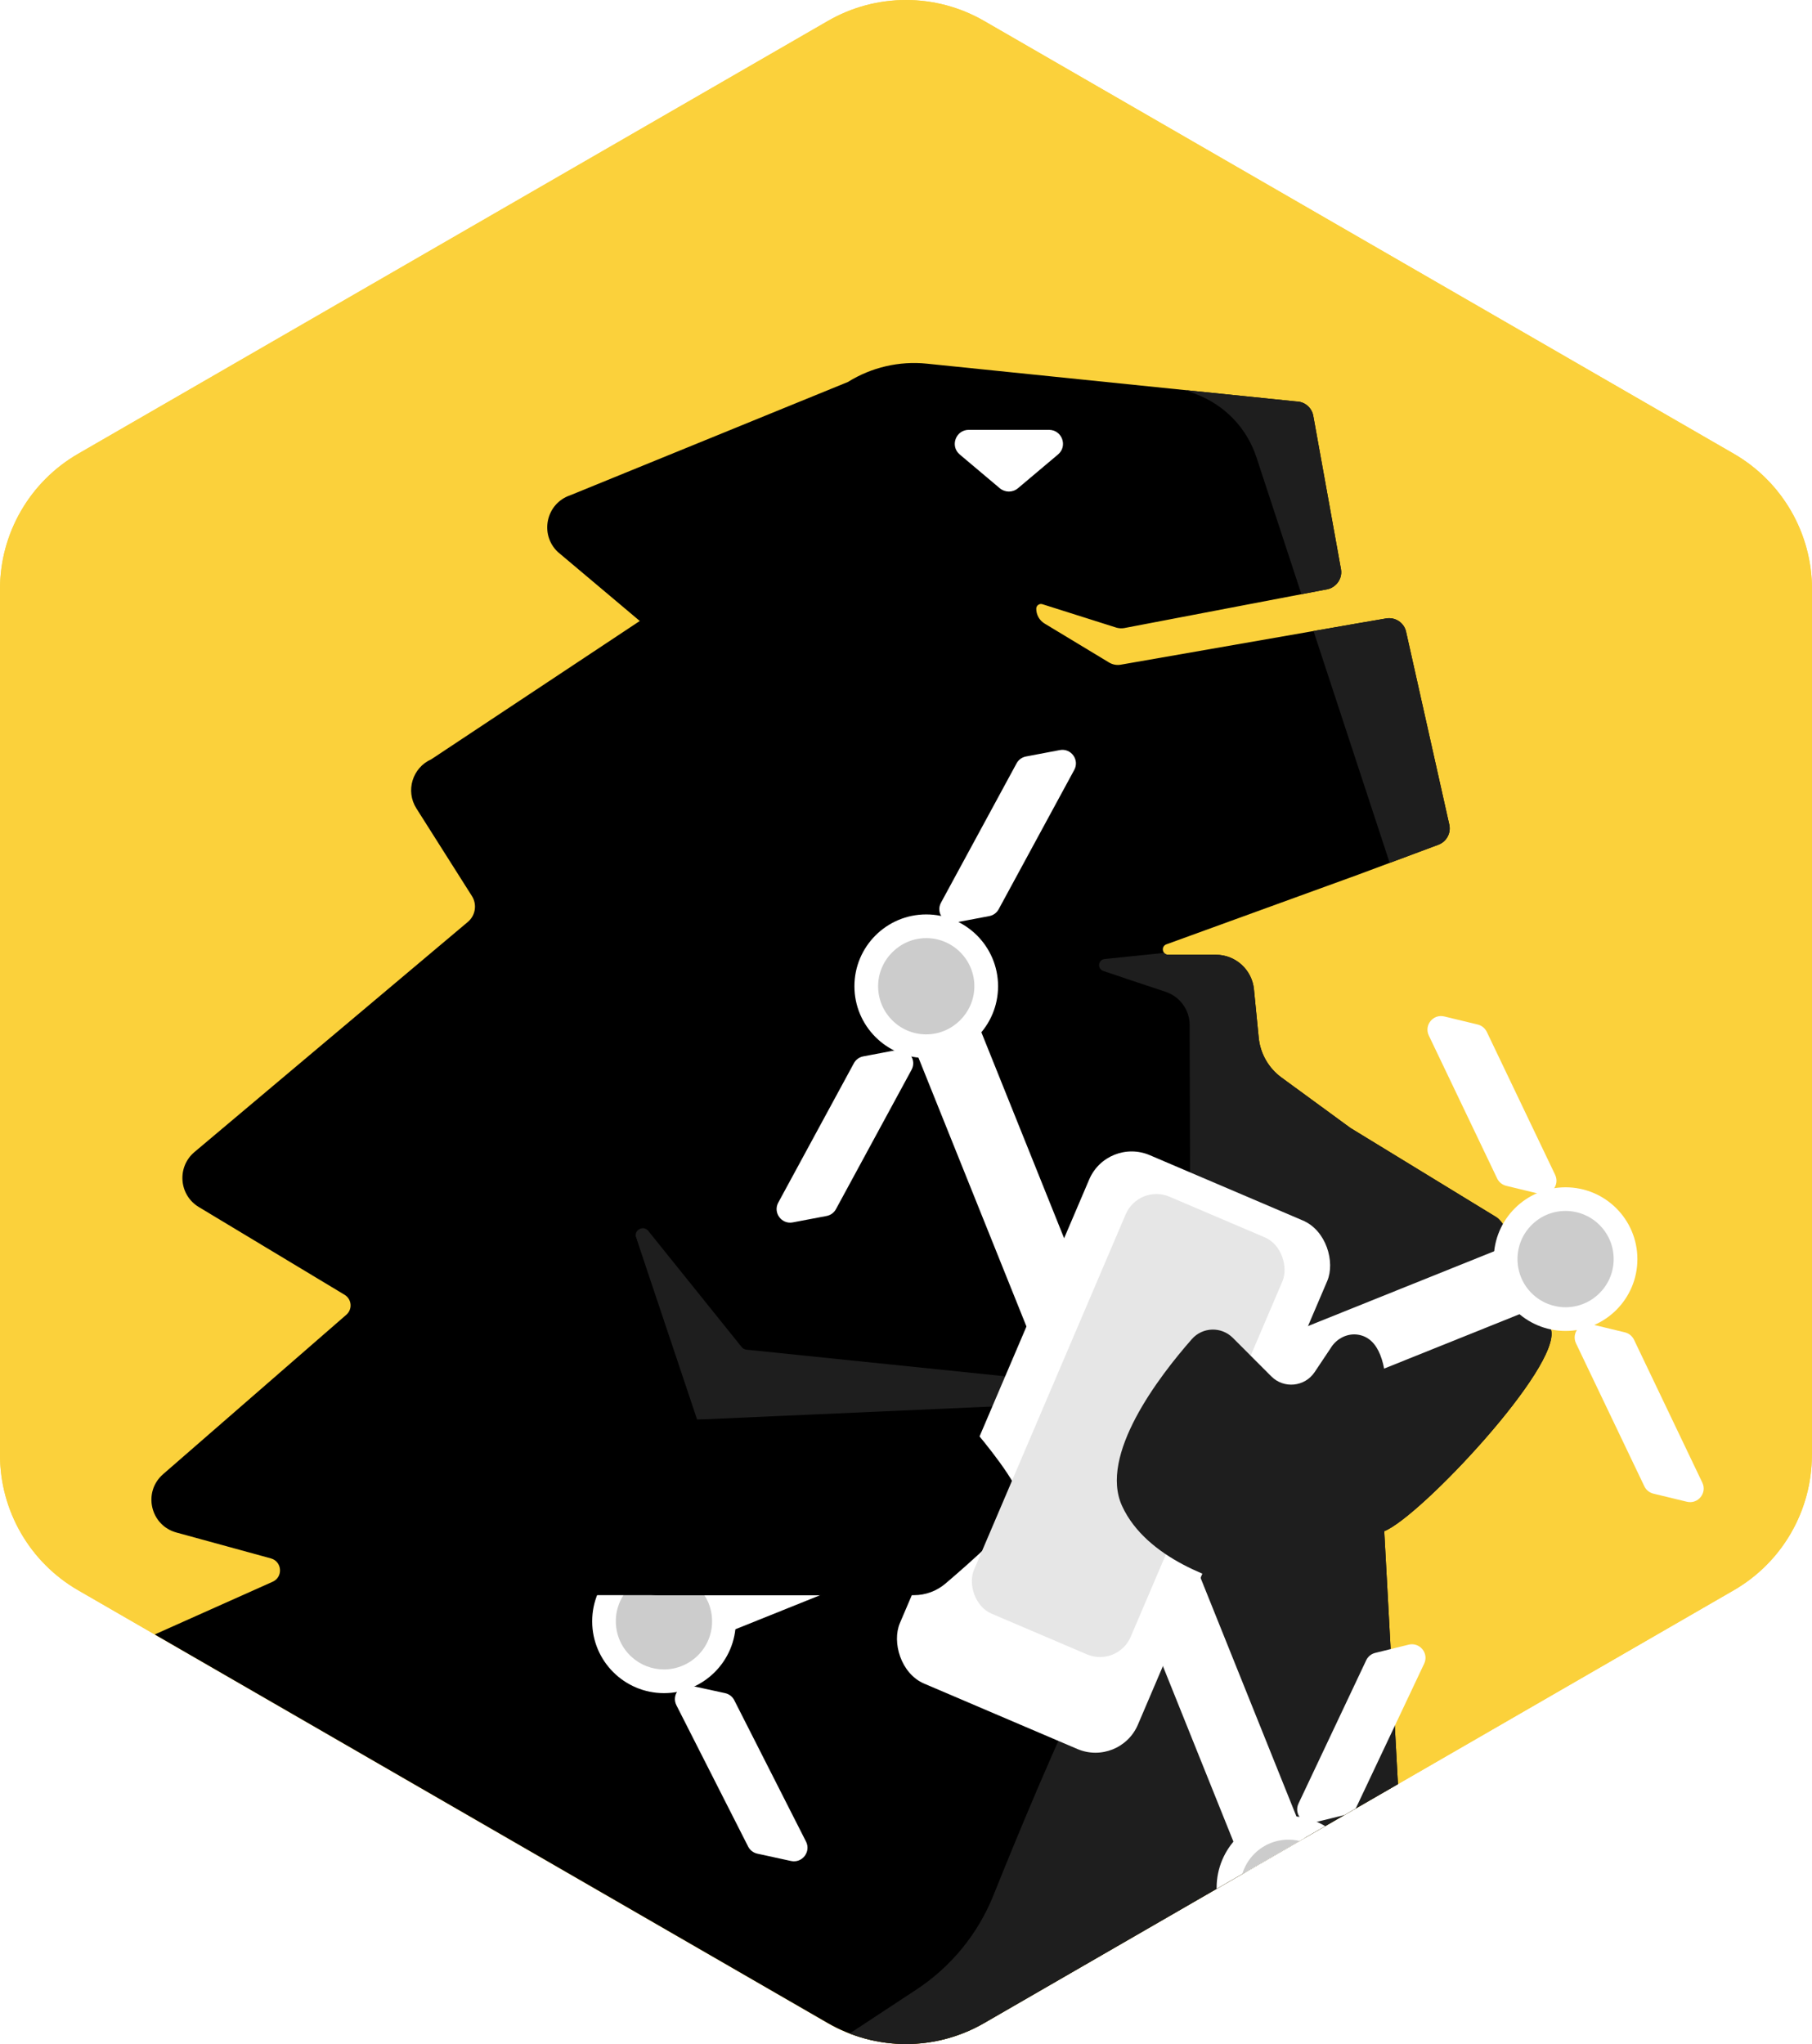
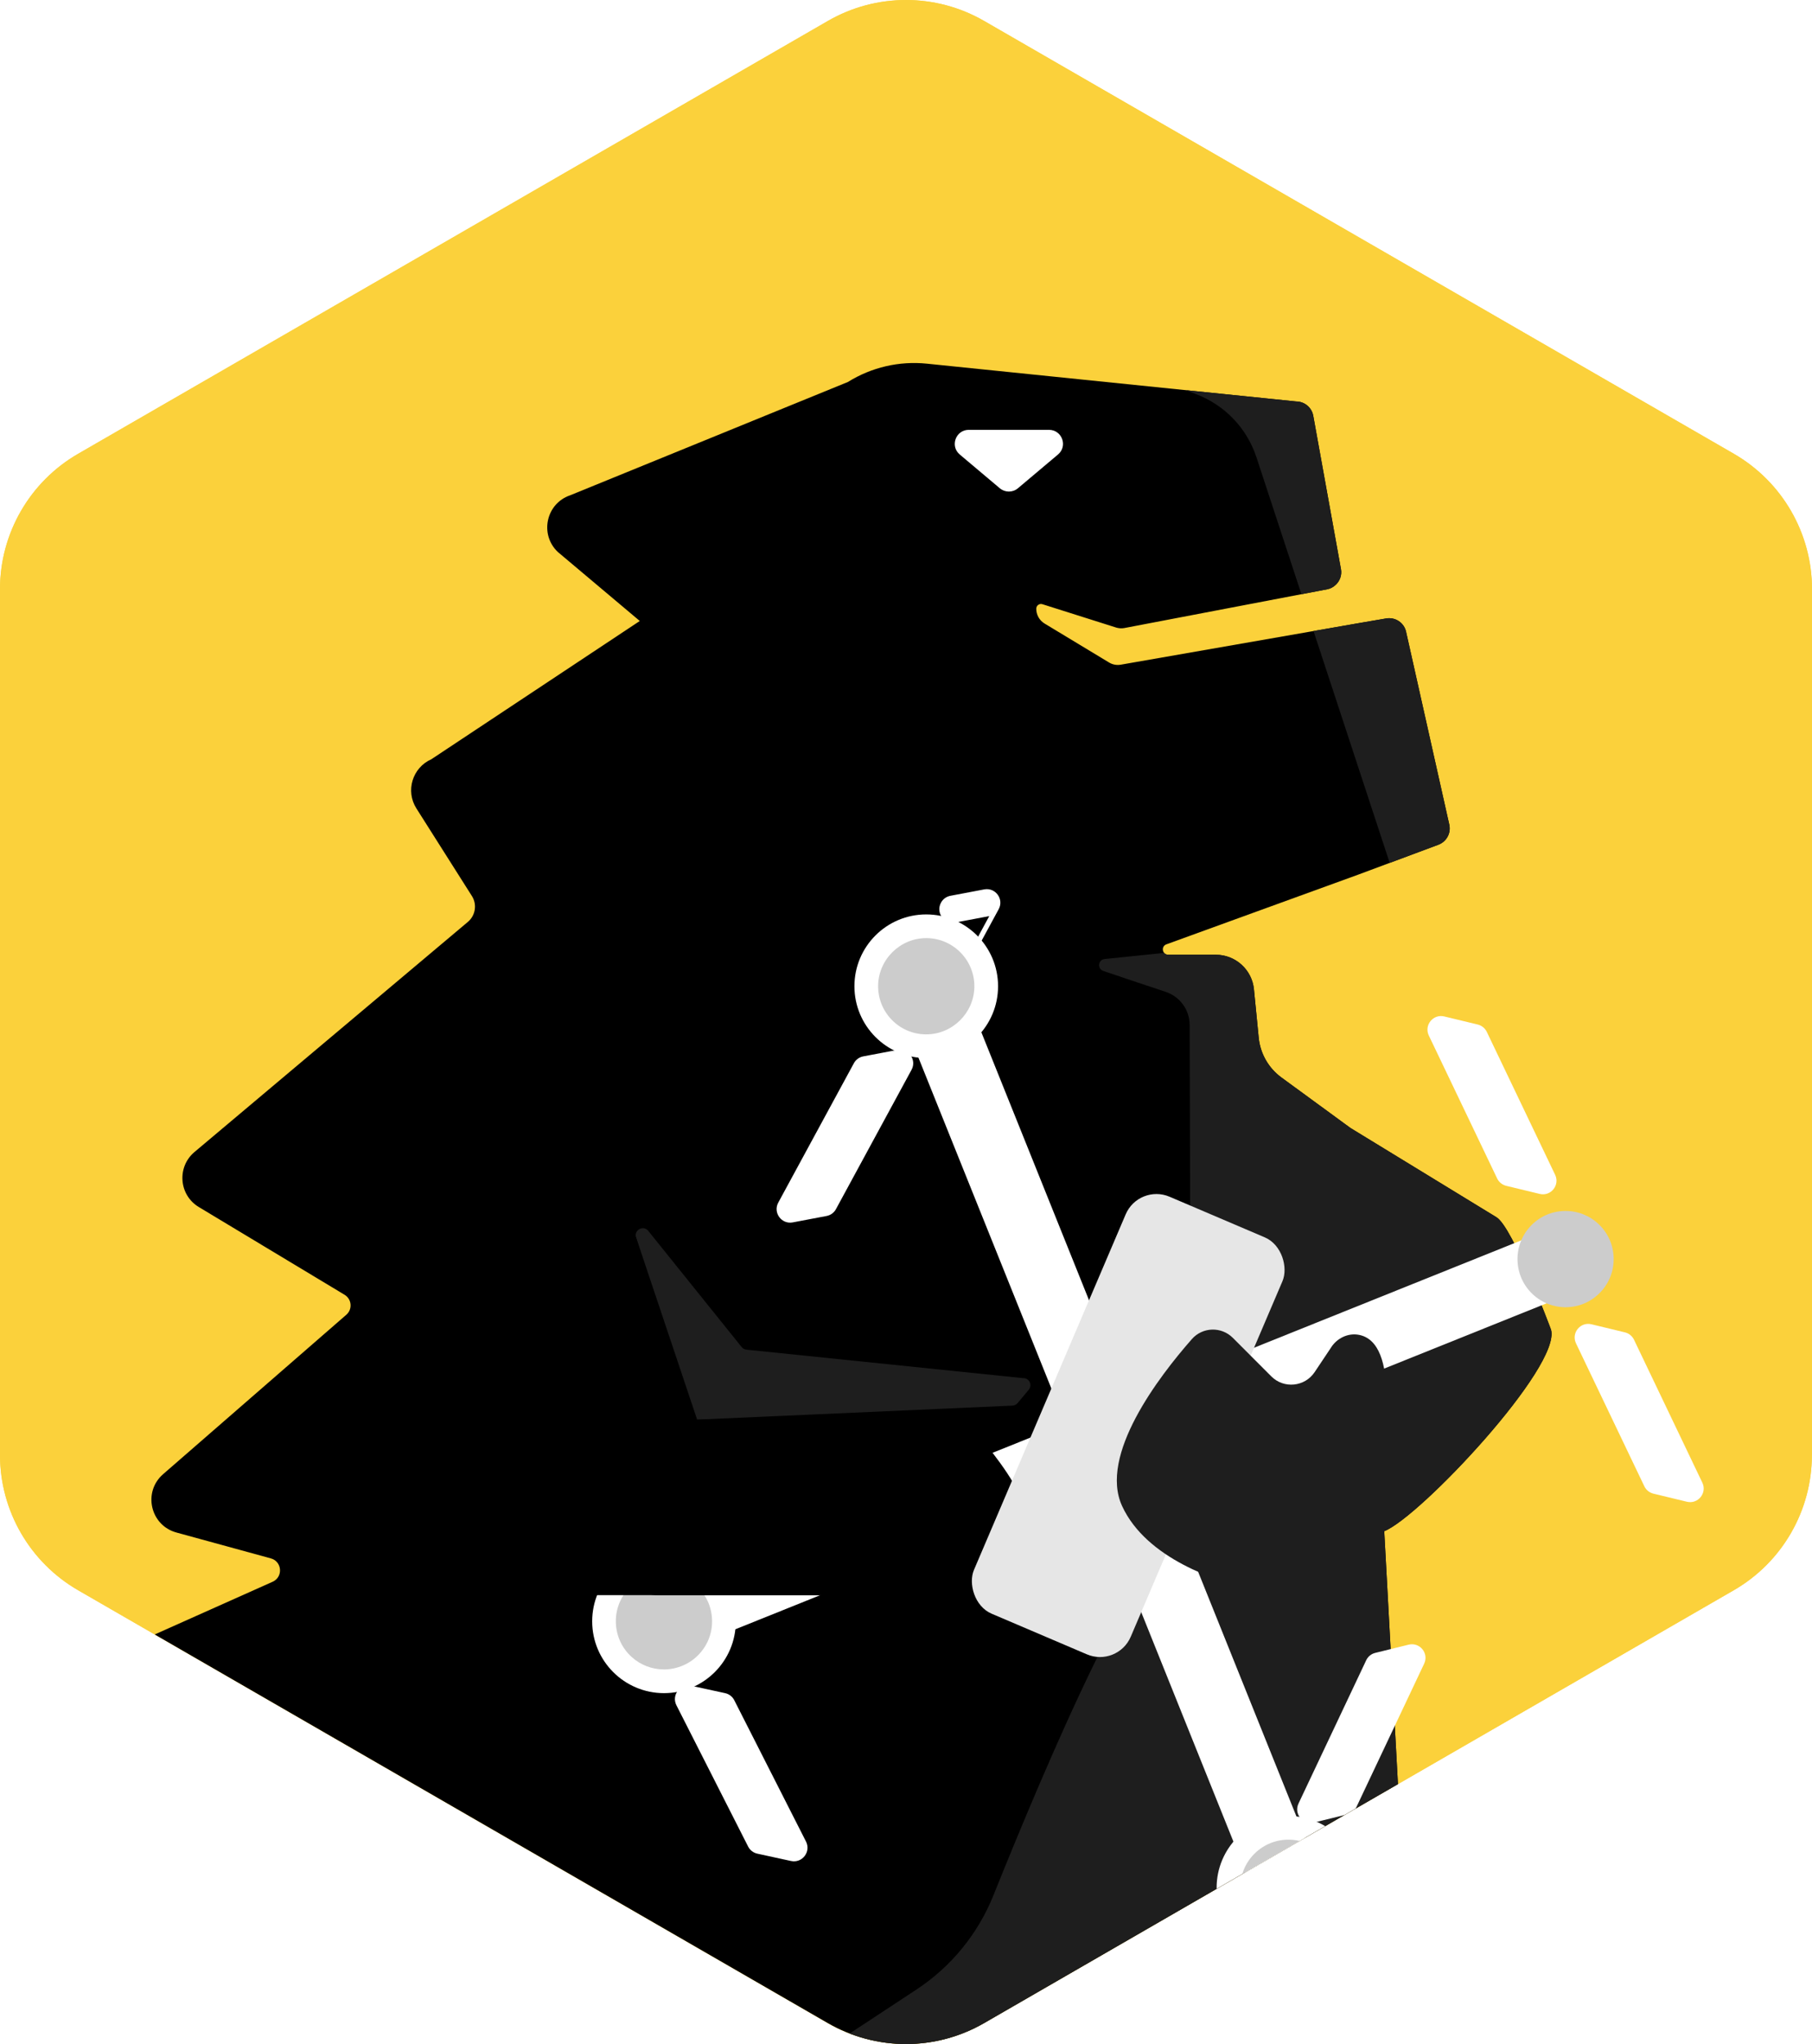
<svg xmlns="http://www.w3.org/2000/svg" id="_Слой_2" data-name="Слой 2" viewBox="0 0 356.26 401.87">
  <defs>
    <style> .cls-1 { fill: none; } .cls-2 { fill: #e6e6e6; } .cls-3 { fill: #fbd13b; } .cls-4 { fill: #1e1e1e; } .cls-5 { fill: #ccc; } .cls-6 { clip-path: url(#clippath-1); } .cls-7 { fill: #fff; } .cls-8 { fill: #004a27; } .cls-9 { clip-path: url(#clippath); } </style>
    <clipPath id="clippath">
      <path class="cls-1" d="M356.26,286.04V115.83c0-10.98-5.86-21.12-15.36-26.61L193.49,4.12c-9.51-5.49-21.22-5.49-30.72,0L15.36,89.22C5.86,94.71,0,104.85,0,115.83v170.21c0,10.98,5.86,21.12,15.36,26.61l147.4,85.1c9.51,5.49,21.22,5.49,30.72,0l147.4-85.1c9.51-5.49,15.36-15.63,15.36-26.61Z" />
    </clipPath>
    <clipPath id="clippath-1">
      <path d="M304.94,261.4s-7.51-20.25-10.76-22.11l-28.66-17.52-13.59-9.94c-2.52-1.85-4.14-4.68-4.45-7.79l-.94-9.54c-.38-3.85-3.62-6.79-7.48-6.79h-9.37c-1.18,0-1.48-1.65-.36-2.05,11.4-4.14,36.19-13.14,37.68-13.69l15.79-5.89c1.6-.6,2.52-2.28,2.15-3.95l-.41-1.82-8.09-36.11c-.39-1.77-2.12-2.92-3.92-2.61l-5.88,1.01-46.29,8.08c-.81.14-1.63-.01-2.34-.45l-12.63-7.63c-1.08-.65-1.65-1.78-1.65-2.92h0c0-.63.61-1.08,1.21-.89l14.18,4.49c.15.06.3.1.45.14h0c.48.12.98.15,1.47.06l39.88-7.62c.66-.12,1.24-.45,1.69-.88.82-.76,1.24-1.91,1.03-3.08l-5.45-30.17c-.3-1.62-1.72-2.8-3.36-2.8l-72.6-7.43c-5.43-.56-10.9.71-15.53,3.6l-54.61,22.28h0c-4.73,1.61-6.05,7.66-2.45,11.12l16.14,13.59-40.99,27.19c-3.72,1.65-5.11,6.23-2.93,9.66l10.91,17.22c1.05,1.65.71,3.83-.79,5.09l-53.76,45.25c-3.49,2.95-3.05,8.46.86,10.81l28.66,17.25c1.42.86,1.59,2.85.34,3.93l-36.03,31.35c-4.01,3.5-2.51,10.05,2.62,11.46l18.58,5.09c2.21.61,2.44,3.65.35,4.59l-67.22,30.04c-3.4,1.53-4.89,5.54-3.31,8.92l14.88,31.74-72.8,11.49c-3.36.54-5.8,3.53-5.62,6.93l1.47,28.93-39.47-10c-1.65-.42-3.38-.2-4.86.62l-47.1,26.04c-6.08,3.36-3.61,12.61,3.34,12.5l235.94-3.88c1.15-.01,2.05,1,1.92,2.15l-2.92,23.66c-.34,2.73,1.8,5.15,4.55,5.15h71.24c4.51,0,6.31-5.81,2.61-8.36l-4.9-3.39-5.53-3.81-2.86-38.36c-.16-2.18,2.86-2.88,3.68-.85l8.47,21.35c.3.73,1.01,1.22,1.8,1.2l54.54-.91,9.5,29.93c.59,1.91,2.36,3.2,4.36,3.2h63.22c4.5,0,6.31-5.8,2.6-8.36l-8.85-6.1-15.04-34.93c-.42-.95-1.65-1.18-2.38-.45l-10.32,10.49c-1.13,1.16-3.01-.12-2.36-1.59l20.19-46.33,10.42-23.94c1.95-4.45,2.81-9.28,2.55-14.13l-3.19-58.89h0c7.01-2.76,34.91-32.44,32.78-39.66Z" />
    </clipPath>
  </defs>
  <g id="_Слой_1-2" data-name="Слой 1">
    <g class="cls-9">
      <rect class="cls-3" x="-207.87" y="-26.04" width="598.14" height="538.32" />
      <path class="cls-3" d="M356.26,286.04V115.83c0-10.98-5.86-21.12-15.36-26.61L193.49,4.12c-9.51-5.49-21.22-5.49-30.72,0L15.36,89.22C5.86,94.71,0,104.85,0,115.83v170.21c0,10.98,5.86,21.12,15.36,26.61l147.4,85.1c9.51,5.49,21.22,5.49,30.72,0l147.4-85.1c9.51-5.49,15.36-15.63,15.36-26.61Z" />
      <g>
        <path d="M304.94,261.4s-7.51-20.25-10.76-22.11l-28.66-17.52-13.59-9.94c-2.52-1.85-4.14-4.68-4.45-7.79l-.94-9.54c-.38-3.85-3.62-6.79-7.48-6.79h-9.37c-1.18,0-1.48-1.65-.36-2.05,11.4-4.14,36.19-13.14,37.68-13.69l15.79-5.89c1.6-.6,2.52-2.28,2.15-3.95l-.41-1.82-8.09-36.11c-.39-1.77-2.12-2.92-3.92-2.61l-5.88,1.01-46.29,8.08c-.81.14-1.63-.01-2.34-.45l-12.63-7.63c-1.08-.65-1.65-1.78-1.65-2.92h0c0-.63.61-1.08,1.21-.89l14.18,4.49c.15.06.3.1.45.14h0c.48.12.98.15,1.47.06l39.88-7.62c.66-.12,1.24-.45,1.69-.88.82-.76,1.24-1.91,1.03-3.08l-5.45-30.17c-.3-1.62-1.72-2.8-3.36-2.8l-72.6-7.43c-5.43-.56-10.9.71-15.53,3.6l-54.61,22.28h0c-4.73,1.61-6.05,7.66-2.45,11.12l16.14,13.59-40.99,27.19c-3.72,1.65-5.11,6.23-2.93,9.66l10.91,17.22c1.05,1.65.71,3.83-.79,5.09l-53.76,45.25c-3.49,2.95-3.05,8.46.86,10.81l28.66,17.25c1.42.86,1.59,2.85.34,3.93l-36.03,31.35c-4.01,3.5-2.51,10.05,2.62,11.46l18.58,5.09c2.21.61,2.44,3.65.35,4.59l-67.22,30.04c-3.4,1.53-4.89,5.54-3.31,8.92l14.88,31.74-72.8,11.49c-3.36.54-5.8,3.53-5.62,6.93l1.47,28.93-39.47-10c-1.65-.42-3.38-.2-4.86.62l-47.1,26.04c-6.08,3.36-3.61,12.61,3.34,12.5l235.94-3.88c1.15-.01,2.05,1,1.92,2.15l-2.92,23.66c-.34,2.73,1.8,5.15,4.55,5.15h71.24c4.51,0,6.31-5.81,2.61-8.36l-4.9-3.39-5.53-3.81-2.86-38.36c-.16-2.18,2.86-2.88,3.68-.85l8.47,21.35c.3.73,1.01,1.22,1.8,1.2l54.54-.91,9.5,29.93c.59,1.91,2.36,3.2,4.36,3.2h63.22c4.5,0,6.31-5.8,2.6-8.36l-8.85-6.1-15.04-34.93c-.42-.95-1.65-1.18-2.38-.45l-10.32,10.49c-1.13,1.16-3.01-.12-2.36-1.59l20.19-46.33,10.42-23.94c1.95-4.45,2.81-9.28,2.55-14.13l-3.19-58.89h0c7.01-2.76,34.91-32.44,32.78-39.66Z" />
        <g class="cls-6">
          <path class="cls-4" d="M235.03,77.45h0c5.69,2.1,10.11,6.69,12,12.45l26.45,80.52c3.08,9.36,12.54,15.06,22.25,13.41,17.72-3.03,43.06-7.66,43.68-9.51.95-2.84-11.36-77.65-13.26-88.06s-38.82-63.44-46.4-66.29c-3.91-1.47-26.46,9.96-47.33,21.34-15,8.18-13.41,30.21,2.61,36.14Z" />
          <path class="cls-4" d="M263.3,183.81l-46.12,4.74c-1.29.13-1.49,1.92-.27,2.34,3.22,1.09,7.62,2.58,12.26,4.11,2.82.93,4.73,3.56,4.73,6.52l.27,98.62c-8.52-1.12-29.49,49.18-38.86,72.52-3.04,7.56-8.32,14.02-15.13,18.5l-45.54,29.96c-11.51,6.66,1.95-.28,1.97.49l9.48,35.58c.03,1.78,1.61,3.13,3.37,2.87l51.99-7.88,43.1-6.22s86.06-105.15,90.94,20.92l-18.96-107.39c.68-.95.74-2.22.14-3.23l-32.36-54.3c-.72-1.21-2.2-1.74-3.53-1.27l-29.34,10.46c-.66.23-1.38.23-2.03-.02l-19.05-7.14c-1.49-.56-2.27-2.19-1.76-3.7l5.52-16.56c.64-1.92-2.08-3.06-3-1.26l-14.14,27.66c-.86,1.68.06,3.73,1.89,4.2l109.1,28.06c1.52.39,3.08-.47,3.55-1.97l20.66-65.16c.32-1.01.08-2.11-14.87-9.82l-59.34-64.5c14.16,6.85,14.08,6.78,14,6.71l-26.43-23.11c-.62-.54-1.43-.8-2.25-.71Z" />
          <path class="cls-4" d="M151.96,489.05l-16.72-104.6c-.69-4.31-7.39-4.27-7.86.22l-14.18,136.8c-.22,2.08,1.23,3.97,3.29,4.32l38.75,6.46c1.78.3,3.54-.65,4.27-2.3l9.03-20.31c.66-1.48.35-3.22-.78-4.38l-15.8-16.2" />
        </g>
      </g>
      <polygon class="cls-8" points="265.12 221.54 265.12 221.54 265.05 221.15 265.12 221.54" />
      <path class="cls-7" d="M190.49,84.51h15.75c2.57,0,3.74,3.2,1.77,4.85l-7.88,6.64c-1.02.86-2.52.86-3.55,0l-7.88-6.64c-1.96-1.65-.79-4.85,1.77-4.85Z" />
      <polygon points="196.08 303.89 116.25 299.66 109.03 262.79 186.32 269.29 196.08 303.89" />
      <path class="cls-4" d="M201.36,270.97l-54.6-5.62c-.37-.04-.71-.22-.94-.51l-18.36-22.84c-.96-1.19-2.85-.19-2.41,1.27l10.62,34.86c.18.61.76,1.01,1.39.98l62.02-2.76c.39-.02.75-.2,1-.5l2.19-2.63c.71-.85.18-2.15-.92-2.27Z" />
      <path class="cls-4" d="M246.09,296.22s-8.36-11.05-2.98-17.11c5.38-6.06,14.56-7.16,24.55-12.98s-1.47,18.25-1.47,18.25l-5.7,6.3-14.41,5.53Z" />
      <g>
-         <rect class="cls-7" x="193.47" y="229.01" width="50.88" height="112.97" rx="9.07" ry="9.07" transform="translate(129.65 -63.02) rotate(23.11)" />
        <rect class="cls-7" x="118.89" y="277.86" width="199.27" height="13.34" rx="1.72" ry="1.72" transform="translate(401.09 -24.3) rotate(68.11)" />
        <circle class="cls-7" cx="182.11" cy="193.9" r="14.12" />
        <circle class="cls-7" cx="253.32" cy="371.16" r="14.12" />
-         <path class="cls-7" d="M194.5,180.11l-6.65,1.26c-2.21.42-3.92-1.92-2.84-3.9l14.86-27.39c.38-.71,1.06-1.2,1.85-1.35l6.65-1.26c2.21-.42,3.92,1.92,2.84,3.9l-14.86,27.39c-.38.71-1.06,1.2-1.85,1.35Z" />
+         <path class="cls-7" d="M194.5,180.11l-6.65,1.26c-2.21.42-3.92-1.92-2.84-3.9c.38-.71,1.06-1.2,1.85-1.35l6.65-1.26c2.21-.42,3.92,1.92,2.84,3.9l-14.86,27.39c-.38.71-1.06,1.2-1.85,1.35Z" />
        <path class="cls-7" d="M162.51,239.07l-6.65,1.26c-2.21.42-3.92-1.92-2.84-3.9l14.86-27.39c.38-.71,1.06-1.2,1.85-1.35l6.65-1.26c2.21-.42,3.92,1.92,2.84,3.9l-14.86,27.39c-.38.71-1.06,1.2-1.85,1.35Z" />
        <path class="cls-7" d="M241.72,385.62l6.57-1.62c2.19-.54,4.02,1.7,3.06,3.73l-13.31,28.17c-.34.73-.99,1.26-1.77,1.45l-6.57,1.62c-2.19.54-4.02-1.7-3.06-3.73l13.31-28.17c.34-.73.99-1.26,1.77-1.45Z" />
        <path class="cls-7" d="M270.38,324.97l6.57-1.62c2.19-.54,4.02,1.7,3.06,3.73l-13.31,28.17c-.34.73-.99,1.26-1.77,1.45l-6.57,1.62c-2.19.54-4.02-1.7-3.06-3.73l13.31-28.17c.34-.73.99-1.26,1.77-1.45Z" />
        <rect class="cls-7" x="117.54" y="277.29" width="199.27" height="13.34" rx="1.72" ry="1.72" transform="translate(524.55 466.49) rotate(158.11)" />
-         <circle class="cls-7" cx="307.81" cy="247.55" r="14.12" />
        <circle class="cls-7" cx="130.55" cy="318.76" r="14.12" />
        <path class="cls-7" d="M296.14,233.14l6.58,1.59c2.19.53,4.01-1.72,3.04-3.75l-13.44-28.11c-.35-.72-1-1.25-1.78-1.44l-6.58-1.59c-2.19-.53-4.01,1.72-3.04,3.75l13.44,28.11c.35.72,1,1.25,1.78,1.44Z" />
        <path class="cls-7" d="M325.08,293.66l6.58,1.59c2.19.53,4.01-1.72,3.04-3.75l-13.44-28.11c-.35-.72-1-1.25-1.78-1.44l-6.58-1.59c-2.19-.53-4.01,1.72-3.04,3.75l13.44,28.11c.35.72,1,1.25,1.78,1.44Z" />
        <path class="cls-7" d="M118.54,304.63l6.62,1.44c2.2.48,3.97-1.81,2.95-3.82l-14.1-27.78c-.36-.72-1.03-1.23-1.81-1.4l-6.62-1.44c-2.2-.48-3.97,1.81-2.95,3.82l14.1,27.78c.36.72,1.03,1.23,1.81,1.4Z" />
        <path class="cls-7" d="M148.9,364.44l6.62,1.44c2.2.48,3.97-1.81,2.95-3.82l-14.1-27.78c-.36-.72-1.03-1.23-1.81-1.4l-6.62-1.44c-2.2-.48-3.97,1.81-2.95,3.82l14.1,27.78c.36.72,1.03,1.23,1.81,1.4Z" />
      </g>
      <path class="cls-5" d="M130.54,328.22c-2.35,0-4.6-.87-6.35-2.45-3.87-3.5-4.17-9.5-.67-13.37,1.79-1.98,4.35-3.11,7.02-3.11,2.35,0,4.6.87,6.35,2.45,1.87,1.7,2.98,4.02,3.1,6.55.13,2.52-.74,4.95-2.44,6.82-1.79,1.98-4.35,3.11-7.02,3.11h0Z" />
      <path d="M158.97,278.36h25.78c2.83,0,5.52,1.25,7.33,3.43,3.67,4.41,9.36,11.79,8.67,14.41-.75,2.84-10.12,11.1-14.86,15.14-1.73,1.47-3.92,2.28-6.18,2.28h-50.25c-6.81,0-11.42-6.93-8.8-13.22,4.12-9.9,14.1-21.79,38.31-22.04Z" />
      <rect class="cls-2" x="205.04" y="235.71" width="33.51" height="89.13" rx="6.57" ry="6.57" transform="translate(127.83 -64.57) rotate(23.11)" />
      <polygon points="188.73 277.83 137.07 279.12 125.06 243.28 93.89 238.59 89.18 290.96 88.59 305.09 109.03 313.61 166.25 313.61 188.73 277.83" />
      <path class="cls-4" d="M261.77,264.83l-3.3,4.94c-1.94,2.9-6.05,3.31-8.51.84l-7.57-7.58c-2.26-2.26-5.95-2.15-8.06.25-6.53,7.43-18.31,22.83-13.71,32.82,4.8,10.42,18.82,14.82,25.06,16.3,1.86.44,3.81-.12,5.16-1.47l18.57-18.55c.77-.77,1.3-1.74,1.51-2.81,1.2-5.93,4.58-25.83-3.91-27.16-2.05-.32-4.09.69-5.25,2.42Z" />
      <path class="cls-5" d="M181.91,203.36c-2.53-.05-4.88-1.09-6.63-2.91-1.75-1.83-2.68-4.22-2.63-6.75.11-5.11,4.35-9.26,9.45-9.26h.21c5.22.11,9.37,4.45,9.26,9.66-.11,5.11-4.35,9.26-9.45,9.26h-.21Z" />
      <path class="cls-5" d="M253.32,380.62c-2.61,0-5.03-1.04-6.83-2.92-1.75-1.83-2.68-4.22-2.63-6.75.05-2.53,1.09-4.88,2.91-6.63,1.77-1.7,4.1-2.63,6.55-2.63,2.61,0,5.03,1.04,6.84,2.92,1.75,1.83,2.68,4.22,2.63,6.75-.05,2.53-1.09,4.88-2.91,6.63-1.77,1.7-4.09,2.63-6.55,2.63Z" />
      <path class="cls-5" d="M307.81,257.01c-2.43,0-4.75-.92-6.51-2.6-3.78-3.59-3.94-9.6-.35-13.38,1.8-1.9,4.24-2.95,6.86-2.95,2.43,0,4.75.92,6.51,2.6,1.83,1.74,2.88,4.09,2.94,6.62.07,2.53-.86,4.93-2.6,6.76-1.8,1.9-4.24,2.95-6.87,2.95h0Z" />
    </g>
  </g>
</svg>